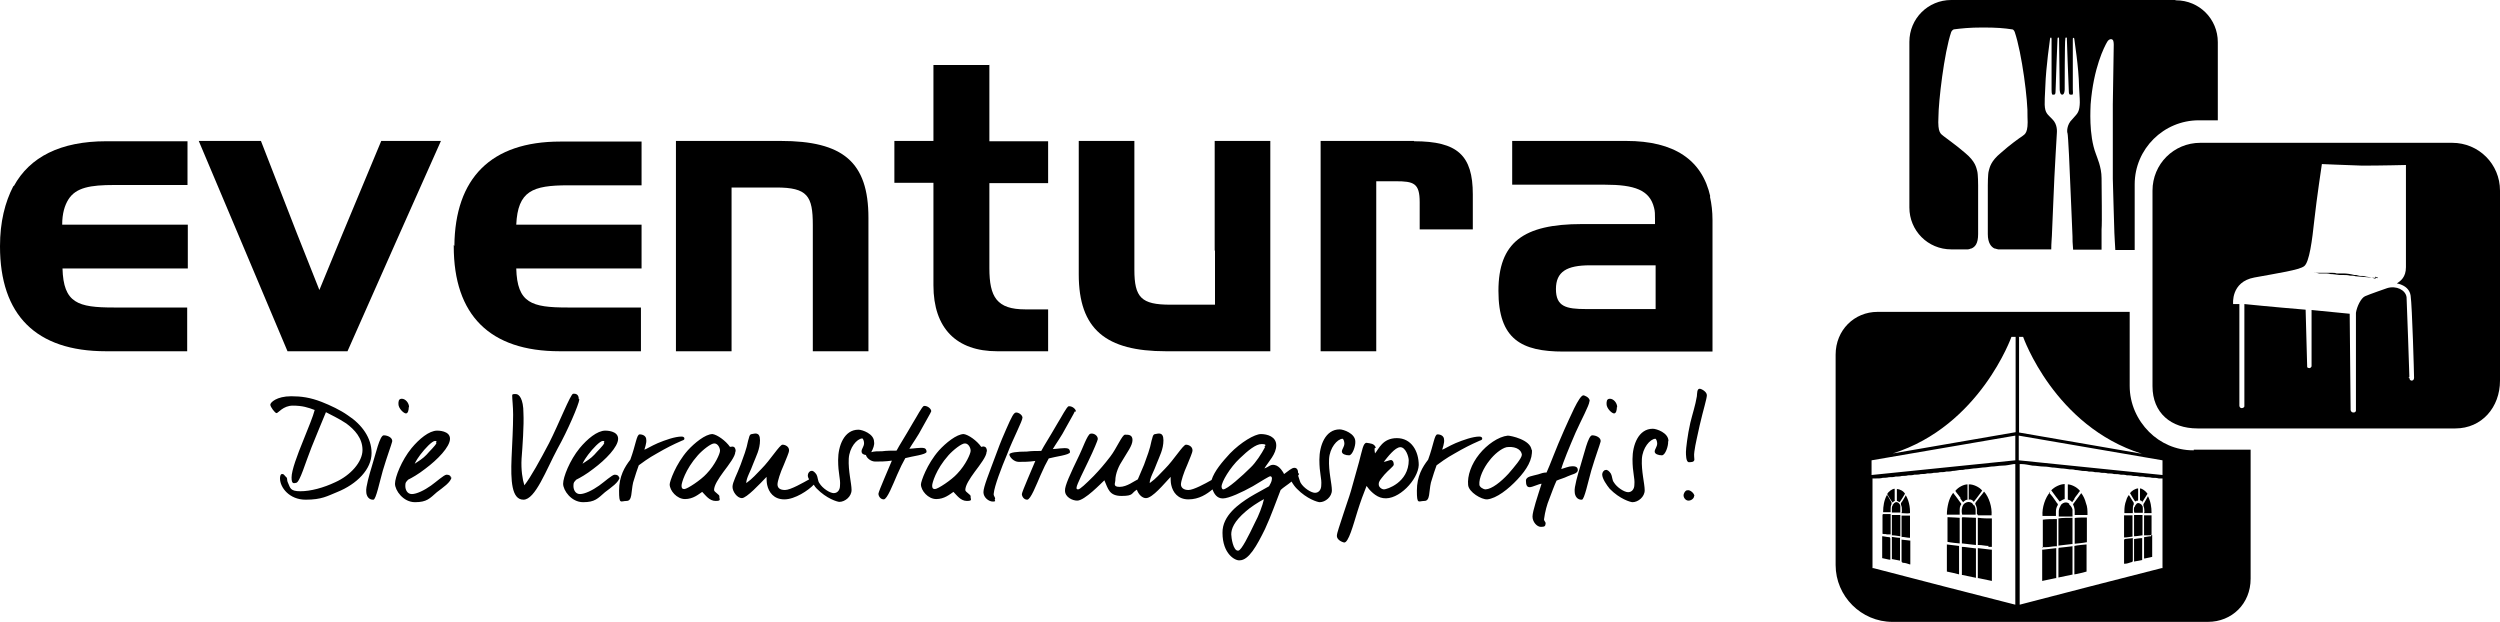
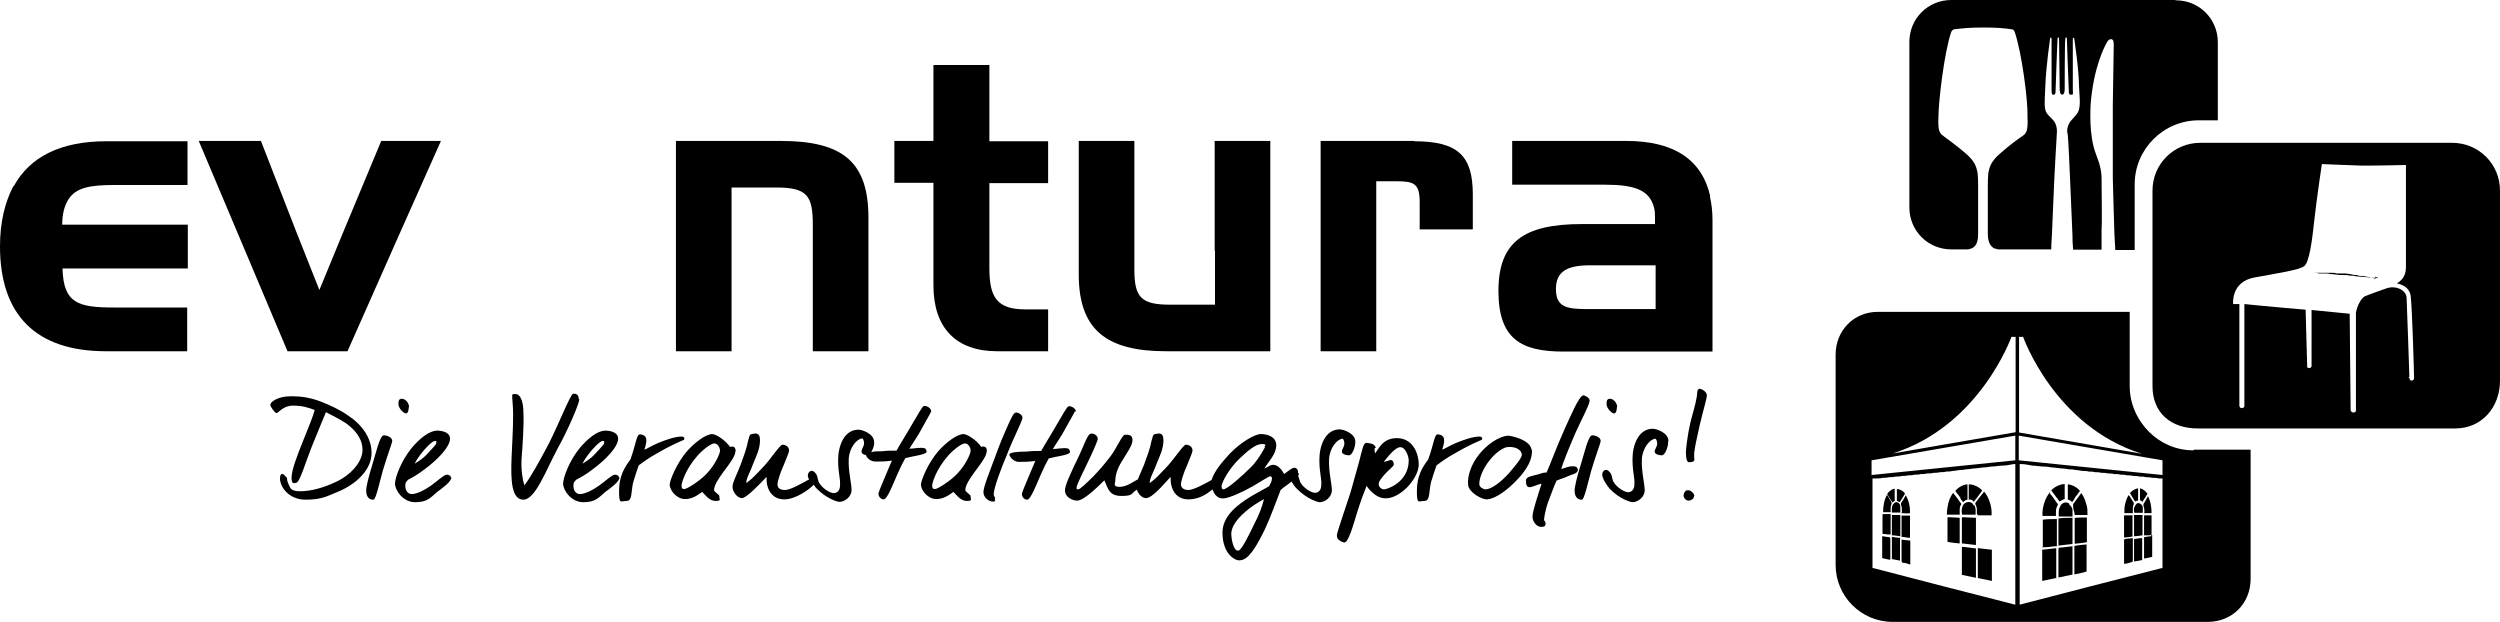
<svg xmlns="http://www.w3.org/2000/svg" id="Ebene_1" width="800" height="199" version="1.1" viewBox="0 0 800 199">
  <path d="M487,145.5c0,1.1-2.4,3.9-4.3,6.1-2.4,2.6-5.3,4.9-7.3,5-.8,0-2-.8-2-1.5-.2-2.1,1.4-5.5,3.2-7.7,1.5-2,3.8-3.9,5.5-4.3,2.1-.3,4.6.3,4.9,2.4M450.8,147.2c0,7.3-7.1,9.4-7.9,9.4s-1.8-.8-1.7-1.7c0-.9.5-1.4,1.8-3,1.2-1.4,3-2.7,3-3.2,0-1.1-.5-1.5-.9-1.5s-1.5.5-2.3.6c1.2-1.5,3.6-4.7,5.3-4.7s2.7,3,2.7,4.3M404.5,159.6c-.5,2.3-1.8,5.6-2.9,7.6-2.1,4.4-4.3,8.8-5.3,9-1.7.3-2.3-4.3-2.3-5.2,0-1.7.8-4.1,4.7-7.4,1.2-1.1,3.9-2.9,5.8-3.9M404.8,143.1c-1.1,2.1-3,5-4.6,6.5-2.6,2.6-7.6,7.1-8.8,7-.3,0-.5-.5-.5-.9,0-1.5,2.7-6.1,5.8-9,2.7-2.6,5.2-4.6,7-4.6s1.2.5.9.9M415.4,151.4c0-.9-.3-1.7-1.2-1.7s-2,1.1-3.3,2c-.2-.5-1.4-2.6-3-2.9-1.4-.3-1.8.6-3.3,1.1,1.4-2.3,3.8-4.6,3.8-7.4s-2.9-3.6-4.9-3.6-6.4,2.6-9.9,6.2c-2.4,2.6-5,5.6-5.9,8.5-2.1,1.2-5.8,3.2-7.4,3.2s-2.4-.8-2.4-1.8.9-3.8,2-6.2c.8-2.1,1.7-3.9,1.7-4.7,0-1.2-1.2-1.8-2.1-1.8s-3.9,4.9-6.7,7.7c-1.8,1.8-2.7,3-4.9,4.6,0-1.7,1.4-3.8,2.3-6.4.8-2.1,2.1-4.4,2.1-7.3s-1.8-2.1-2.6-2c-.9,0-.9,1.4-1.2,2.1-.5,2.7-1.5,5.2-2.4,7.7-.8,1.8-1.4,3.3-2,4.7-1.1.5-3.5,2.4-5.8,2.4s-1.4-1.2-1.4-2c0-2.3,1.2-4.9,2.3-6.5,1.5-2.6,3.2-4.7,3.2-6.5s-1.5-1.7-2.4-1.7-2.7,4.4-4.7,7c-2,2.6-3.3,4.1-5.3,6.2-2.6,2.6-4.4,4.3-5,4.3s-.5-.3-.5-.6c0-.8,2.4-5.6,3.8-8.5,1.7-3.5,3-6.7,3-7,0-1.2-1.4-2-2.4-1.7-.9.2-2.6,5-3.5,6.8-3,6.2-4.7,9.9-4.6,11.4,0,2.1,2.4,3.2,3.9,3.2,2.4,0,7.7-5.6,8.7-6.5,1.2,2.7,1.5,5,5.5,5s3-.9,4.9-2c.5,1.5,1.7,2.7,2.9,2.7,2.1,0,5.8-4.6,7.9-6.8,0,.6,0,1.8.2,2.6.5,2.3,2.1,4.6,5.5,4.6s5.9-1.7,7.7-3.2c.5,1.4,1.4,2.9,3.3,2.9s6.2-2,9.6-3.9c3-1.8,5.2-3.2,5.6-3.2s.6.5.5.9c0,.8-.6,1.7-.9,2.3-1.5.9-3.9,2.1-6.2,3.5-3.3,2.1-8.8,5.8-8.7,11.4,0,6.8,4.1,9,5.5,8.8,2.9,0,5.5-4.7,8.1-10,2-4.3,3.6-9,5-12.5.8-.8,2.3-1.7,3.5-2.7.5.9,1.1,1.7,1.7,2.3,3.2,3.3,6.7,4.3,7.3,4.3,1.8,0,3.9-1.7,3.9-3.8s-1.1-6.1-.9-10c.2-3.6,2.6-6.4,4.3-6.5.3,0,.6.9.6,1.5,0,1.1-.8,1.8-.8,2.6s1.2,1.2,2.3,1.2,2.1-3,2-4.4c0-2.6-3.8-3.9-5-3.9-4.6,0-6.5,5.2-6.5,9.7s.8,5.9.6,8.2c0,1.4-.8,2.4-2,2.4s-3.6-1.5-4.6-3.2c-.3-.6-.5-1.5-.8-2.3.2-.2.3-.5.3-.6M118.9,144.9c0-4.7-3-9-7.6-12-2.4-1.7-5.6-3.2-8.4-4.3-3.6-1.4-6.5-1.8-9.7-1.8-4.7,0-6.7,2-6.7,2.7s1.5,2.7,2,2.7,2.1-2.4,5.2-2.4,4.9.6,7,1.4c-.5,2-2,5.6-3.6,9.6-2,4.9-3.8,9.7-3.8,12s.8,1.8,1.5,1.7c1.2-.3,2.9-6.4,4.9-11.4,1.7-4.1,3.3-8.2,4.6-11.2,1.5.8,4.1,2,6.5,3.6,2.7,2,5.2,4.7,5.2,8.5s-3.8,8.1-8.7,10.3c-3.8,1.8-7.9,2.9-11.2,2.9s-3.2-1.1-3.9-2.6c-.6-1.2,0-1.5-.8-2.1-.5-.5-.6-.9-1.2-.8-.5,0-.6.9-.6,1.4,0,2.9,3,6.8,8.2,6.8s7-1.2,10-2.4c6.5-2.6,11.1-7.4,11.1-12.5M130.9,130.3c0-1.4-1.2-2.7-2.3-2.7s-1.1.9-1.1,1.7c0,1.4,1.7,3,2.4,3s.9-1.2.9-2M125.5,141.3c.2-1.2-1.4-2-2.7-2s-2.6,6.1-3.8,9.9c-.8,2.6-2,6.8-1.8,8.1,0,1.5.9,2.7,2.3,2.6.8,0,2-5.8,3-9.3,1.4-4.7,2.7-8.1,3-9.3M185.2,127.7c0-1.4-.8-1.8-1.8-1.7-.8,0-4.6,9.7-7.7,15.8-2.9,5.5-5.8,10.8-7.9,13.5-.6-1.8-1.1-5-.9-8.5.3-3.8.8-10.8.6-14.6,0-4.6-1.4-6.1-2.4-6.1s-1.2,0-1.2.5c0,1.2.3,3.5.3,6.1,0,4.1-.3,9.3-.5,13.8-.3,7.3,0,13.4,3.8,13.4s7.3-9.6,10.9-16.3c3.3-5.9,6.8-14.1,7-15.8M198.1,153c0-.8-.6-1.1-1.4-1.1s-3.3,2.3-5,3.5c-2.1,1.5-4.6,2.7-6.1,2.7s-2.1-1.4-2.1-2.6.2-1.2.9-2c1.2-.6,3.2-1.7,5.5-3.5,3.9-2.9,7.9-7,7.9-9.6s-3.8-2.6-4.1-2.6c-2.6,0-5.8,2.7-8.2,5.6-3.2,3.9-5.3,9.3-5.3,11.4s2.6,5.9,6.4,5.9,4.7-1.2,7-3.2c1.8-1.4,4.6-3.2,4.7-4.9M219,140.3c0-.5-.6-.6-.9-.6-2.1,0-5.2,1.1-7.6,2.1-2.1.9-3.8,2-4.3,2.1,0,0,.8-2.3.6-3.2,0-1.2-1.1-1.7-2.1-1.7s-1.2,3.2-3,8.1c-1.8,2.3-3.6,5.3-3.6,9.9s.5,3.3,2.4,3.3,1.4-2.9,2.1-5.9c.6-2.1,1.4-4.4,1.8-5.5.8-.6,3.2-2.4,5.8-3.8,2.9-1.7,5.3-2.9,7.6-3.9.5-.3,1.2-.3,1.2-.8M259.1,153.3c-2,1.1-6.1,3.5-7.9,3.5s-2.4-.8-2.4-1.8.9-3.8,2-6.2c.8-2.1,1.7-3.9,1.7-4.7,0-1.2-1.2-1.8-2.1-1.8s-3.9,4.9-6.7,7.7c-1.8,1.8-2.7,3-4.9,4.6,0-1.7,1.4-3.8,2.3-6.4.8-2.1,2.1-4.4,2.1-7.3s-1.8-2.1-2.6-2c-.9,0-.9,1.4-1.2,2.1-.5,2.7-1.5,5.2-2.4,7.7-1.2,3.2-2.6,5.6-2.6,7.1s1.5,3.6,3,3.6,5.8-4.6,7.9-6.8c0,.6,0,1.8.2,2.6.5,2.3,2.1,4.6,5.5,4.6s7.7-2.9,9.4-4.7c.3.5.6.9.9,1.2,3.2,3.3,6.7,4.3,7.3,4.3,1.8,0,3.9-1.7,3.9-3.8s-1.1-6.1-.9-10c.2-3.6,2.6-6.4,4.3-6.5.3,0,.6.9.6,1.5,0,1.1-.8,1.8-.8,2.6s.6,1.1,1.4,1.2c.2.9,1.5,2.1,3,2.1s3.2,0,5.3-.3c-.8,2-4.3,9.9-4.3,10.6s.6,1.8,1.7,1.8,2.9-4.7,4.3-7.9c.9-2.1,1.8-3.9,2.6-5.3,2.1-.6,6.7-1.1,6.8-2,0-.5-.2-1.1-.8-1.2-.9-.3-3.8.2-4.7.2.8-1.4,2.9-4.3,4.1-6.7,1.4-2.6,2.7-4.7,2.9-5.3,0-.8-1.2-1.8-2.3-1.7-.6,0-2.4,3.6-3.5,5.3-3,5.2-4.3,7.1-5.3,9-1.5,0-3.2,0-4.6.2-1.4,0-2.6,0-3.5.3.6-1.1,1.1-2.4.9-3.3,0-2.6-3.8-3.9-5-3.9-4.6,0-6.5,5.2-6.5,9.7s.8,5.9.6,8.2c0,1.4-.8,2.4-2,2.4s-3.6-1.5-4.6-3.2c-.5-.6-.5-2-.9-2.7-.5-.8-1.2-1.4-1.7-1.2-.6,0-1.1.8-1.1,1.4s.2.9.5,1.5M315.8,144.4c0-.3,0-1.1-.6-1.4s-.9,0-1.2,0c-1.4-2-4.1-3.9-5.6-4.1-2.3,0-5.8,2.9-7.9,5.2-3.9,4.4-5.8,10-5.8,10.9,0,2,2.3,4.7,4.9,4.7s4.3-1.5,5.5-2.3c1.1,1.1,2.3,2.9,4.3,2.9s1.1-.6,1.2-1.4c.2-.6-1.7-1.4-1.7-2.1,0-1.5,1.4-3.6,3-5.8,1.8-2.4,3.8-5,3.8-6.4M327.2,133.7c0-.9-1.2-1.7-2-1.7s-1.4,1.2-3.2,5.3c-.8,1.8-1.8,4.1-3,7.4-2.6,7-4.3,11.1-4.3,12.8s1.7,3,3,3,.5-.5.6-.6c.5-.6-.5-1.1-.3-2,.2-2.3,2.4-8.1,4.3-12.6,2-5.2,4.9-10.6,4.9-11.7M344.3,131.7c0-.8-1.2-1.8-2.3-1.7-.6,0-2.4,3.6-3.5,5.3-3,5.2-4.3,7.1-5.3,9-1.5,0-3.2,0-4.6.2-3.2,0-5.5.3-5.6.9,0,.8,1.4,2.4,3,2.4s3.2,0,5.3-.3c-.8,2-4.3,9.9-4.3,10.6s.6,1.8,1.7,1.8,2.9-4.7,4.3-7.9c.9-2.1,1.8-3.9,2.6-5.3,2.1-.6,6.7-1.1,6.8-2,0-.5-.2-1.1-.8-1.2-.9-.3-3.8.2-4.7.2.8-1.4,2.9-4.3,4.1-6.7,1.4-2.6,2.7-4.7,2.9-5.3M454,148.9c0-4.6-2.4-8.7-7-8.7s-5.8,3.5-7,4.9c-.5-2.9.5-1.2.2-2-.5-1.2-1.7-1.2-2.9-1.4-1.1,0-1.4,2.4-2.4,6.1-.8,2.9-1.8,6.5-2.6,9.3-.6,2.1-1.7,5-2.4,7.3-1.2,3.8-2.1,6.1-2.1,7.1s1.1,1.8,2.3,2.1c1.4.2,2.9-5.5,4.3-10,.9-2.9,2-5.9,2.9-8.1.8,1.2,2.9,3.6,5.3,3.9,4.9.8,11.2-5.9,11.4-10.6M474.3,140.3c0-.5-.6-.6-.9-.6-2.1,0-5.2,1.1-7.6,2.1-2.1.9-3.8,2-4.3,2.1,0,0,.8-2.3.6-3.2,0-1.2-1.1-1.7-2.1-1.7s-1.2,3.2-3,8.1c-1.8,2.3-3.6,5.3-3.6,9.9s.5,3.3,2.4,3.3,1.4-2.9,2.1-5.9c.6-2.1,1.4-4.4,1.8-5.5.8-.6,3.2-2.4,5.8-3.8,2.9-1.7,5.3-2.9,7.6-3.9.5-.3,1.2-.3,1.2-.8M490.1,144c-.3-3.3-6.7-4.6-7.6-4.6-3,.3-6.7,2.9-9.1,5.9-2.6,3.2-3.9,7-3.6,9.9.2,2.3,4.3,4.7,6.1,4.6,3-.3,6.8-3.3,9.7-6.4,3-3.2,4.9-6.4,4.6-9.6M508.7,128.3c0-1.2-1.8-1.8-2-1.8-1.4,0-4.4,7.3-6.2,11.2-2.6,5.8-4.6,11.4-5.6,13.5-1.1,0-1.7.3-2.7.6-1.7.5-3.9.6-3.9,2s.3,2.1,1.2,2.1,3-1.1,3.8-1.1c-1.2,3.8-2.9,8.8-2.9,10.5s1.4,3.3,2.7,3.3,1.4-.3,1.5-1.1c0-.6-.6-.8-.5-1.4.3-2.3.9-4.6,1.7-6.5.8-2.1,1.5-4.1,2.3-5.8,1.1-.5,2.4-.8,3.6-1.4s3.2-.8,3.2-2-1.2-1.2-1.8-1.2c-1.1,0-2.4.6-3.5.9.5-2,2.7-7.3,4.6-11.7,1.7-3.8,4.4-8.8,4.4-9.9M517.5,130.3c0-1.4-1.2-2.7-2.3-2.7s-1.1.9-1.1,1.7c0,1.4,1.7,3,2.4,3s.9-1.2.9-2M512.2,141.3c.2-1.2-1.4-2-2.7-2s-2.6,6.1-3.8,9.9c-.8,2.6-2,6.8-1.8,8.1,0,1.5.9,2.7,2.3,2.6.8,0,2-5.8,3-9.3,1.4-4.7,2.7-8.1,3-9.3M533.9,141.1c0-2.6-3.8-3.9-5-3.9-4.6,0-6.5,5.2-6.5,9.7s.8,5.9.6,8.2c0,1.4-.8,2.4-2,2.4s-3.6-1.5-4.6-3.2c-.5-.6-.5-2-.9-2.7-.5-.8-1.2-1.4-1.7-1.2-.6,0-1.1.8-1.1,1.4,0,1.4,1.5,3.5,2.4,4.6,3.2,3.3,6.7,4.3,7.3,4.3,1.8,0,3.9-1.7,3.9-3.8s-1.1-6.1-.9-10c.2-3.6,2.6-6.4,4.3-6.5.3,0,.6.9.6,1.5,0,1.1-.8,1.8-.8,2.6s1.2,1.2,2.3,1.2,2.1-3,2-4.4M546.2,126.5c0-1.2-1.8-2.1-2.3-2.1-.9,0-.8,1.5-.9,2.4-.5,3-1.4,5.6-2.1,8.5-.9,3.9-1.4,8.4-1.4,9.3s0,3.2.9,3.3c.8,0,1.7,0,1.8-.8,0-.8-.2-1.2,0-2.6.3-2.4,1.1-5.5,1.7-8.4,1.2-5.2,2.3-8.5,2.3-9.7M542.2,158.7c0-.8-1.4-2.1-2.3-1.8-.5,0-.9.6-1.1,1.2-.3.9.5,2.1,1.5,2.1s1.8-.8,1.8-1.4M144.3,153c0-.8-.6-1.1-1.4-1.1s-3.3,2.3-5,3.5c-2.1,1.5-4.6,2.7-6.1,2.7s-2.1-1.4-2.1-2.6.2-1.2.9-2c1.2-.6,3.2-1.7,5.5-3.5,3.9-2.9,7.9-7,7.9-9.6s-3.8-2.6-4.1-2.6c-2.6,0-5.8,2.7-8.2,5.6-3.2,3.9-5.3,9.3-5.3,11.4s2.6,5.9,6.4,5.9,4.7-1.2,7-3.2c1.8-1.4,4.6-3.2,4.7-4.9M235.4,144.4c0-.3,0-1.1-.6-1.4-.3-.2-.9,0-1.2,0-1.4-2-4.1-3.9-5.6-4.1-2.3,0-5.8,2.9-7.9,5.2-3.9,4.4-5.8,10-5.8,10.9,0,2,2.3,4.7,4.9,4.7s4.3-1.5,5.5-2.3c1.1,1.1,2.3,2.9,4.3,2.9s1.1-.6,1.2-1.4c.2-.6-1.7-1.4-1.7-2.1,0-1.5,1.4-3.6,3-5.8,1.8-2.4,3.8-5,3.8-6.4M310.6,144.3c0,.8-1.5,4.4-4.3,7.3-1.8,2-6.2,4.9-7.1,4.9s-.9-.6-.9-1.2,1.1-5,5.2-9.6c1.5-1.7,4.3-3.9,5.3-3.8,1.1,0,1.8,1.4,1.8,2.3M230.4,144.3c0,.8-1.5,4.4-4.3,7.3-1.8,2-6.2,4.9-7.1,4.9s-.9-.6-.9-1.2,1.1-5,5.2-9.6c1.5-1.7,4.3-3.9,5.3-3.8,1.1,0,1.8,1.4,1.8,2.3M193.4,141.7c-.3.9-2.3,2.7-3.2,3.8-1.1,1.2-2.6,2.1-3.8,2.9.5-1.1,1.2-2.1,1.8-2.9,1.5-2,3.8-4.4,4.7-4.4s.3.3.3.5M139.7,141.7c-.3.9-2.3,2.7-3.2,3.8-1.1,1.2-2.6,2.1-3.8,2.9.5-1.1,1.2-2.1,1.8-2.9,1.5-2,3.8-4.4,4.7-4.4s.3.3.3.5" />
  <g>
    <g>
      <path d="M627.2,165.7c-.3,0-2.9-.2-3.8-.2s0,0-.2,0v7.9c.9.2,3.6.5,3.9.5v-8.2Z" />
      <path d="M623.5,160.9c-.3,1.2-.5,2.4-.5,3.8h4.1v-1.2c0-.8,0-1.5.5-2.1v-.2h0c-.9-1.2-1.7-2.4-2.6-3.5-.8,1.1-1.2,2.1-1.5,3.2Z" />
      <path d="M660.7,159.8v-4.9c-1.4,0-3.3.9-4.3,2,.3.5,2.6,3.5,2.7,3.6.5-.3.9-.6,1.5-.8h0Z" />
      <path d="M627.8,165.7v8.2h.2c1.4.2,2.7.3,4.3.5v-8.7c-.6,0-3.9-.2-4.4-.2v.2Z" />
-       <path d="M623,174.2v8.7c.3,0,3.5.8,3.9.9h0v-9.1c-.5,0-3.6-.5-4.1-.5h.2Z" />
      <path d="M627.3,159.5c.3.5.6.8.9,1.2.5-.5.9-.8,1.4-.8v-4.9c-1.1,0-2.9.8-3.9,2.1.3.5.6.8.9,1.2s.6.8.9,1.2l-.2-.2Z" />
      <path d="M637.2,175.9c-1.4-.2-2.9-.3-4.3-.5v9.6h.2c1.4.3,2.9.6,4.3.9v-10h-.2Z" />
      <path d="M631.7,161.8c-.2-.3-.5-.5-.6-.8-.8-.5-1.5-.5-2.3,0-.5.3-.8.9-.9,1.4-.2.6-.2,1.7,0,2.3h4.3v-1.5c0-.6-.2-1.1-.5-1.7v.3Z" />
      <path d="M663.8,159.5c.3-.5.6-.8.9-1.2.3-.5.6-.8.9-1.2-1.1-1.4-3-2.1-3.9-2.1v4.9c.6,0,1.1.5,1.4.8.3-.5.6-.9.9-1.2l-.2.2Z" />
      <path d="M632.9,164.6v.3h4.4c.2-2.6-.8-5.8-2.4-7.6h0c-.6.9-1.4,1.7-2,2.6-.3.3-.6.8-.8,1.1v.3c.3.6.6,1.4.5,2.1v1.1l.3.2Z" />
-       <path d="M636.3,175h1.1v-9.1c-1.4,0-2.9,0-4.3-.2h-.2v8.7h.3c1.1,0,2.1.3,3.2.3l-.2.3Z" />
      <path d="M627.8,175v9h.2c1.4.3,2.9.6,4.3.9v-9.4c-.5,0-4.1-.6-4.4-.5v.2-.2Z" />
      <path d="M604.8,171.9c-.8,0-1.5-.2-2.3-.3h-.2v7c.8.2,1.5.3,2.3.5h.3v-6.8h0l-.2-.3Z" />
      <path d="M602.4,164.6v6.2c.5.2.9,0,1.4.2h1.2v-6.5h-2.4l-.2.2Z" />
      <path d="M606.3,160.2v-3.8c-.8,0-2,.9-2.4,1.7.5.9,1.1,1.8,1.7,2.7.3-.3.6-.5.9-.6h-.2Z" />
      <path d="M603.8,158.6v-.2c-.9,1.7-1.2,3.5-1.2,5.5h2.4v-.9c0-.6,0-1.1.3-1.7v-.5c-.5-.8-.9-1.7-1.4-2.4l-.2.2Z" />
      <path d="M607.4,160.4s.3.2.5.3c.2-.3,1.4-2.1,1.7-2.7-.5-.9-1.7-1.5-2.6-1.5v3.8c.2,0,.3,0,.5.3v-.2Z" />
      <path d="M606.6,164.8h-1.2v6.5c.9,0,1.8.2,2.7.3v-6.8h-1.5Z" />
      <path d="M611.2,165h-2.7v6.8c.9,0,1.8.3,2.7.3v-7.1Z" />
      <path d="M608.5,172.7v6.8q0,.5.5.6c.8,0,1.4.3,2.1.5h.2v-7.6c-.3,0-2.1-.3-2.7-.3v.3-.3Z" />
      <path d="M630.2,159.8c.6,0,1.1.3,1.4.8.3-.3,2.4-3.2,2.7-3.6-.8-1.1-2.9-2.1-4.3-2v4.9h.2Z" />
      <path d="M605.4,171.9h0v7h0c.9.2,1.7.3,2.6.5h0v-7.1c0-2.4,0,0,0-.2-.9,0-1.8-.2-2.6-.3v.2Z" />
      <path d="M608.5,163.9v.3c.5,0,2.1.2,2.7,0v-.5c0-1.2-.2-2.4-.6-3.6-.3-.8-.5-1.2-.8-1.7v.2c-.5.8-.9,1.7-1.5,2.4v.5c.3.6.3,1.1.3,1.7v.8h-.2Z" />
      <path d="M605.7,161.6c-.2.3-.3.6-.3.9v1.5h2.7v-2c0-.5-.3-.8-.6-1.1-.5-.3-.9-.3-1.2,0-.2,0-.3.3-.5.5l-.2.2Z" />
      <path d="M653.6,175.1h1.1c1.1,0,2.1-.3,3.2-.3h.3v-8.7h-.2c-1.4,0-2.9,0-4.3.2v9.1l-.2-.3Z" />
      <path d="M683,162.1c-.2.6-.2,1.4,0,2h2.7v-1.5c0-.3,0-.6-.3-.9,0-.2-.3-.3-.5-.5-.5-.3-.9-.3-1.2,0s-.5.6-.6,1.1l-.2-.2Z" />
      <path d="M683.7,160.4s.3-.2.5-.3v-3.8c-.9,0-2.1.8-2.6,1.5.5.8,1.5,2.6,1.7,2.7,0,0,.3-.3.5-.3v.2Z" />
      <path d="M679.7,172.8v7.6h.2c.8,0,1.4-.3,2.1-.5q.5,0,.5-.6v-7.1c-.6,0-2.4.3-2.7.3v.3Z" />
      <path d="M682.9,172.4v7.3c0,2.4,0,0,0,0h0c.9-.2,1.7-.3,2.6-.5h0v-7h0c-.9,0-1.8.2-2.6.3v-.2Z" />
      <path d="M679.7,165v7c.9,0,1.8-.2,2.7-.3v-6.8h-2.7v.2Z" />
      <path d="M688.4,171.6c-.8,0-1.5.2-2.3.3h0v6.8h.3c.8-.2,1.5-.3,2.3-.5v-7h-.2l-.2.3Z" />
      <path d="M702,144.1h-.2c-5.5,0-10.5-2.3-14.1-5.9-3.8-3.8-6.2-9-6.2-14.7v-23.7h-80.7c-7.4,0-13.4,5.8-13.4,13.7v67.3c0,10,8.2,18.2,18.2,18.2h100.9c7.7,0,13.7-5.8,13.7-13.8v-41.3h-18.2v.3ZM646,107.8h1.4s10,28.6,38,37.4l-39.3-6.8v-30.5ZM643.6,107.8h1.4v30.5l-39.3,6.8c27.9-8.8,38-37.4,38-37.4ZM644.9,193.5h0c-15.2-3.9-30.2-7.7-45.4-11.7h-.3v-28.7h1.2c.8,0,1.4,0,2.1-.2.6,0,1.2,0,2-.2.8,0,1.4,0,2.1-.2.6,0,1.4,0,2-.2.6,0,1.4,0,2-.2.6,0,1.4,0,2-.2.8,0,1.4,0,2.1-.2.6,0,1.4,0,2-.2.8,0,1.4,0,2.1-.2.6,0,1.4,0,2-.2.6,0,1.4,0,2-.2.6,0,1.4,0,2-.2.8,0,1.5-.2,2.3-.3.6,0,1.2,0,1.8-.2.9,0,1.8-.2,2.7-.3.9,0,1.8-.2,2.9-.3.9,0,1.8-.2,2.7-.3,1.2,0,2.4-.3,3.6-.3s2.4-.3,3.6-.5h.5v45-.6ZM644.9,147.3l-46,4.7v-4.7l46-7.9v7.9ZM692,153.7v28.1h-.3c-15.2,3.9-30.2,7.7-45.4,11.7h0v-44.8c0-14.9,0,0,0-.2h.5c1.2,0,2.4.3,3.6.5,1.2,0,2.4.3,3.6.3s1.8.2,2.7.3c.9,0,1.8.2,2.9.3.9,0,1.8.2,2.7.3.6,0,1.2,0,1.8.2.8,0,1.5.2,2.3.3.6,0,1.4,0,2,.2.6,0,1.4,0,2,.2.6,0,1.4,0,2,.2.8,0,1.4,0,2.1.2.6,0,1.4,0,2,.2.8,0,1.4,0,2.1.2.6,0,1.4,0,2,.2.6,0,1.4,0,2,.2.6,0,1.4,0,2,.2.8,0,1.4,0,2.1.2.6,0,1.2,0,2,.2.8,0,1.4,0,2.1.2h1.2v1.2ZM692,152l-46-4.7v-7.9l46,7.9v4.7Z" />
      <path d="M686.1,163.9v.3h2.4c0-2-.3-3.8-1.2-5.5v.2c-.5.8-.9,1.7-1.4,2.4v.5c.2.5.3,1.1.3,1.7v.6l-.2-.2Z" />
      <path d="M685.5,164.8h-2.6v6.8c.9,0,1.8-.2,2.7-.3v-6.5h-.2Z" />
      <path d="M686.1,171.3h1.2c.5,0,.9,0,1.2-.2v-6.2h-2.4v6.5-.2Z" />
      <path d="M681.2,158.6v-.2c-.3.5-.6.9-.8,1.7-.5,1.2-.6,2.4-.6,3.6v.5h2.7v-1.1c0-.6,0-1.2.3-1.7v-.5c-.5-.8-1.1-1.7-1.5-2.4h-.2Z" />
      <path d="M685.5,160.7c.6-.9,1.1-1.8,1.7-2.7-.5-.8-1.7-1.7-2.4-1.7v3.8c.3,0,.6.3.9.6h-.2Z" />
      <path d="M663.1,165.7c-.5,0-3.8,0-4.4.2v8.1c0,2.4,0,.2,0,.3v.3c1.4-.2,2.7-.3,4.3-.5h.2v-8.4Z" />
      <path d="M656,157.5h0c-1.5,1.7-2.6,4.9-2.4,7.6h4.3v-1.4c0-.8.2-1.5.6-2.1v-.3c-.3-.3-.6-.8-.8-1.1-.6-.9-1.2-1.7-2-2.6l.3-.2Z" />
      <path d="M653.7,175.9h-.2v9.4c0,3,0,.2,0,.3v.3c1.5-.3,2.9-.6,4.3-.9h.2v-9.6c-1.4.2-2.9.3-4.3.5h0Z" />
      <path d="M658.7,175.4v9.4c1.4-.3,2.9-.6,4.3-.9h.2v-9.1c-.3,0-3.9.5-4.4.5v.2Z" />
      <path d="M667.9,174.2c-.3,0-3.5.3-4.1.5v9.1h0c.5,0,3.6-.8,3.9-.9v-8.7h.2Z" />
      <path d="M662.2,161.2c-.6-.5-1.5-.6-2.3,0-.3.2-.5.5-.6.8-.3.5-.5,1.1-.5,1.7v1.4c0,.5,0,0,0,.2h4.4v-2.3c-.2-.6-.5-1.1-.9-1.4l-.2-.3Z" />
      <path d="M667.9,165.6h-.2c-1.1,0-3.6,0-3.8.2v8.2c.3,0,3-.3,3.9-.5v-7.9Z" />
-       <path d="M663.9,164.5v.3h4.1c0-1.4,0-2.6-.5-3.8-.3-1.2-.8-2.3-1.5-3.2-.9,1.2-1.8,2.4-2.6,3.5h0v.2c.3.6.5,1.4.5,2.1v.9Z" />
+       <path d="M663.9,164.5v.3h4.1c0-1.4,0-2.6-.5-3.8-.3-1.2-.8-2.3-1.5-3.2-.9,1.2-1.8,2.4-2.6,3.5h0v.2v.9Z" />
    </g>
    <g>
      <path d="M760.1,89.2h0c-.6-.2-1.4-.5-2.4-.6-.5,0-1.1-.3-1.7-.3h-.6c-.5,0-.9-.2-1.4-.3h-.6c-1.2-.3-2.4-.5-3.6-.5h-2.1c-.5-.2-.9-.2-1.4-.2h-7.7,1.7c.5,0,1.1,0,1.8.2h1.8c.6,0,1.2,0,1.8.2.9,0,2,.2,2.9.3h1.1c.8,0,1.5,0,2.3.2.6,0,1.2,0,1.8.2l7.1.6h0v-.2h0s-.5,0-.9-.3l.2.8Z" />
      <path d="M784.8,45.7h-80.7c-8.5,0-15.3,6.8-15.3,15.3v62.6c0,8.5,5.9,13.5,14.4,13.5h82.5c8.5,0,14.3-6.8,14.3-15.3v-60.8c0-8.5-6.8-15.3-15.3-15.3h.2ZM771,120.6c0-1.2-.8-23.2-.9-25.5-.3-2.3-3.3-3.8-6.2-2.9,0,0-5.8,2-7.1,2.6s-2.6,3.3-2.9,5.3v31.3s0,.6-.8.6-.9-.8-.9-.8l-.3-30.8-12.2-1.2v18.1c-.2,0,0,.3-.6.5-.6,0-.8-.3-.8-.3l-.5-18.4c-10.9-.9-19.6-1.8-19.6-1.8v32.7s0,.5-.8.6c-.8,0-.8-.8-.8-.8v-32.5h-2s-.8-7.1,6.8-8.5c7.6-1.4,14.3-2.4,15.9-3.6,1.7-1.2,2.6-8.4,3.3-14.9s2.4-17.8,2.4-17.8c0,0,6.8.3,12.9.5,5.9,0,14-.2,14-.2v32.7c0,3.2-1.7,4.4-2.9,5.2,0,0,3.9.5,4.4,3.9.5,3.5,1.1,25.1,1.1,26.3s-1.5,1.2-1.5,0l-.3-.2Z" />
    </g>
    <path d="M694.7,0h-70.3c-7.4,0-13.4,5.9-13.4,13.4v53c0,7.4,5.9,13.4,13.4,13.4h5.3c.5,0,.9-.3,1.2-.3,1.1-.5,2.1-1.5,2.1-4.6v-15.6s0-3.6-.3-4.6-.5-3-3.9-5.8c-3-2.6-6.1-4.7-6.8-5.3-.9-.8-2-.9-1.7-6.2,0-4.7,1.8-20.5,4.1-27.2,0,0,.3-.6.8-.8,2.4-.3,4.9-.6,9.3-.6h0c4.4,0,6.8.2,9.4.6.5,0,.8.8.8.8,2.3,6.7,4.3,22.3,4.1,27.2.3,5.2-.8,5.5-1.7,6.2-.8.5-3.9,2.7-6.8,5.3-3.3,2.7-3.6,4.7-3.9,5.8-.3.9-.3,4.6-.3,4.6v15.6c0,2.9,1.1,4.1,2.1,4.6.3,0,.6.2,1.2.3h17c0-2.1.2-3.8.2-4.3,0-1.2.8-17.8.8-18.7s.8-14.1.8-14.3.3-2.7-1.5-4.4c-1.4-1.5-2.3-1.8-2.4-4.6,0-.8,0-2.7.2-5.8.2-6.4,1.5-15,1.5-15.2,0-.3.2-.5.3-.5,0,0,.2,0,.2.5v16.1c0,1.7.2,1.7.5,1.7.6,0,.8,0,.8-1.7s.6-16.1.6-16.1c0,0,0-.5.2-.5s.3,0,.3.5.2,16.1.2,16.1c0,0,0,1.7.8,1.7h0c.8,0,.8-1.7.8-1.7,0,0,0-15.6.2-16.1,0-.3,0-.5.3-.5s.2.5.2.5c0,0,.5,14.7.6,16.1,0,1.7.2,1.7.8,1.7s.6,0,.5-1.7V12.6c0-.3,0-.5.2-.5,0,0,.3,0,.3.5s1.4,8.7,1.5,15.2c.2,3.2.3,5,.2,5.8-.2,2.7-1.1,3-2.4,4.6-1.8,1.7-1.7,4.1-1.5,4.4s.8,13.4.8,14.3.8,17.5.8,18.7,0,2.1.2,4.3h9.1v-6.5c.2-2.1,0-12.8,0-16.4s-1.5-6.7-1.8-7.7c-2.4-6.2-1.7-15-1.7-15.9.9-11.7,4.4-18.5,5.3-20,.5-.9,1.4-1.1,1.8-.6.3.3.3,1.5.3,1.5l-.3,19.1v23.8c0,2.1.5,16.1.5,17.3s.2,2.9.3,5.5h6.2v-21c0-11.4,9.3-20.5,20.5-20.5h6.1V13.5c0-7.4-5.9-13.4-13.4-13.4l-.6-.2Z" />
  </g>
  <g>
    <path d="M4.3,59.5c-2.7,5.2-4.3,11.5-4.3,19.3,0,22,11.5,33.6,33.9,33.6h26v-14h-23.5c-11.5,0-16.1-1.4-16.4-12.5h40.1v-14H19.9c0-3.6.8-6.2,2-8.1,2.4-3.8,7-4.6,14.6-4.6h23.5v-14h-26c-14.6,0-24.5,5-29.6,14.4l-.2-.3Z" />
    <path d="M452.5,45.1h-29.9v67.3h17.8v-54.4h6.2c5.8,0,7.7.6,7.7,6.7v8.7h17v-11.2c0-12.5-4.9-17-18.8-17h0Z" />
    <path d="M316.5,20.8h-17.8v24.3h-12.5v13.4h12.5v32.8c0,13.8,7.4,21.1,20.4,21.1h16.3v-13.4h-7.3c-9.1,0-11.5-3.9-11.5-13.2v-27.2h18.8v-13.4h-18.8v-24.5Z" />
    <path d="M388.8,80.2v17.3h-14.3c-9.3,0-11.5-2.3-11.5-11.2v-41.2h-17.8v42.7c0,17.6,8.7,24.6,27.9,24.6h33.4V45.1h-17.8v35.1h0Z" />
    <path d="M249.7,45.1h-33.4v67.3h17.8v-52.4h14.3c10,0,11.7,2.7,11.7,12v40.4h17.8v-42.7c0-17.9-8.2-24.6-28.1-24.6Z" />
    <polygon points="109.2 75.8 102.2 92.8 94.9 74.4 83.5 45.1 63.6 45.1 75 72.1 92 112.4 111.2 112.4 126.8 77.2 141.1 45.1 122 45.1 109.2 75.8" />
-     <path d="M145.2,78.5v.3c0,22,11.5,33.6,33.9,33.6h26v-14h-23.5c-11.5,0-16.1-1.4-16.4-12.5h40.1v-14h-40.1c.5-10.8,5.2-12.6,16.6-12.6h23.5v-14h-26c-22.2,0-33.7,11.7-33.9,33.4l-.2-.3Z" />
    <path d="M547.3,62.9c-2.6-11.7-11.5-17.8-26.9-17.8h-36.5v14h29.6c9.6,0,14.4,1.7,15.8,7.4.3,1.1.3,2.1.3,3.5v1.7h-23.4c-18.8,0-26.7,5.9-26.7,21.4s7.4,19.4,20.8,19.4h47.7v-42.1c0-2.7-.3-5.2-.8-7.4v-.2ZM529.8,98.9h-22.2c-6.5,0-9.7-.8-9.7-6.4s3.5-7.6,10.9-7.6h21v14Z" />
  </g>
</svg>